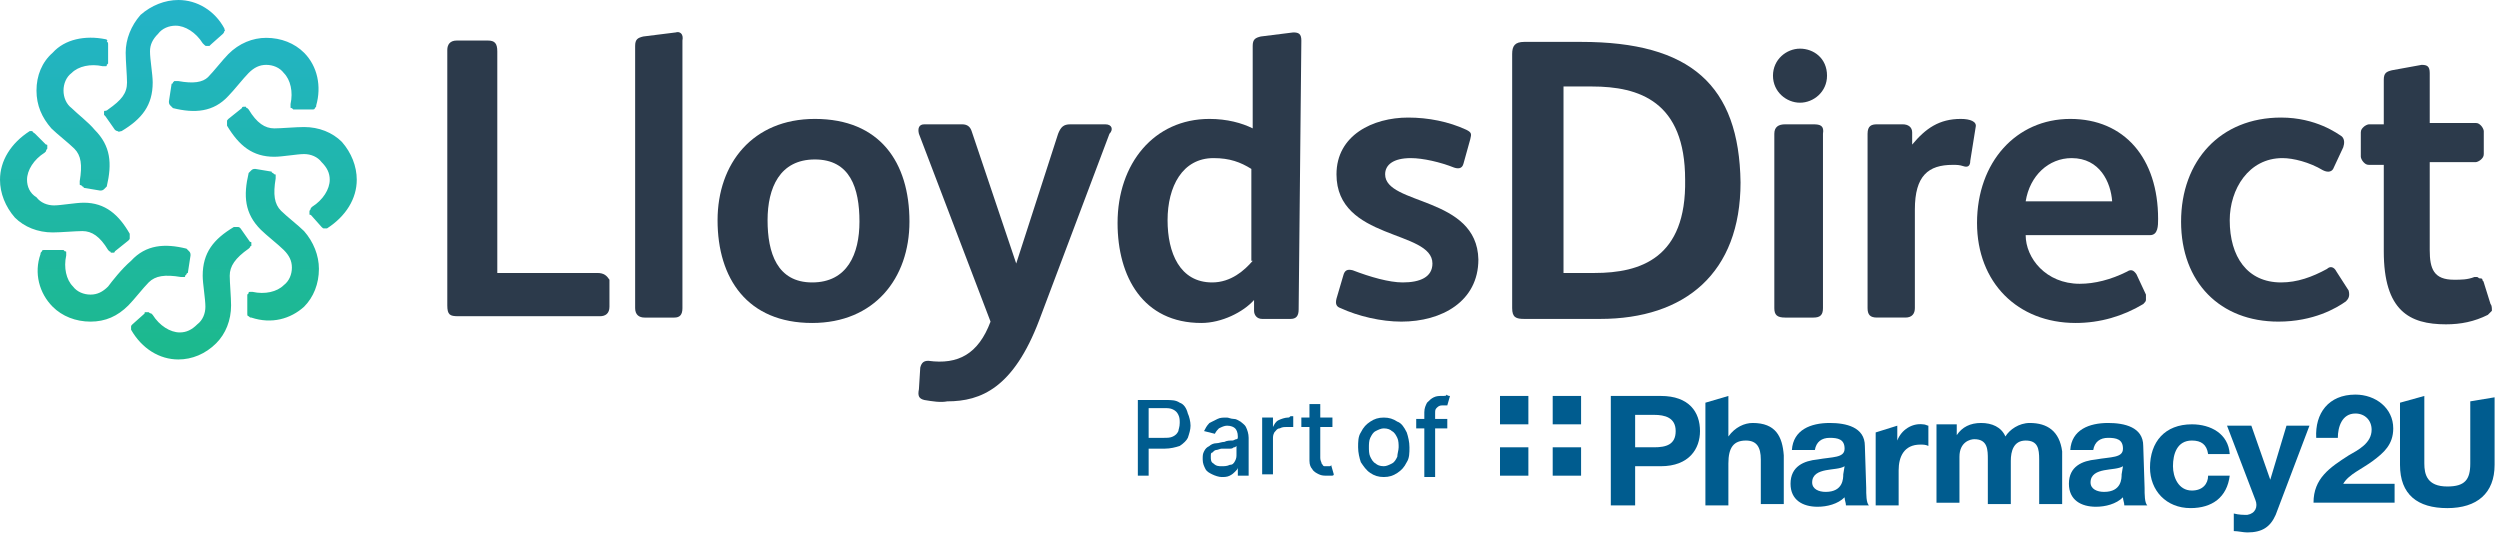
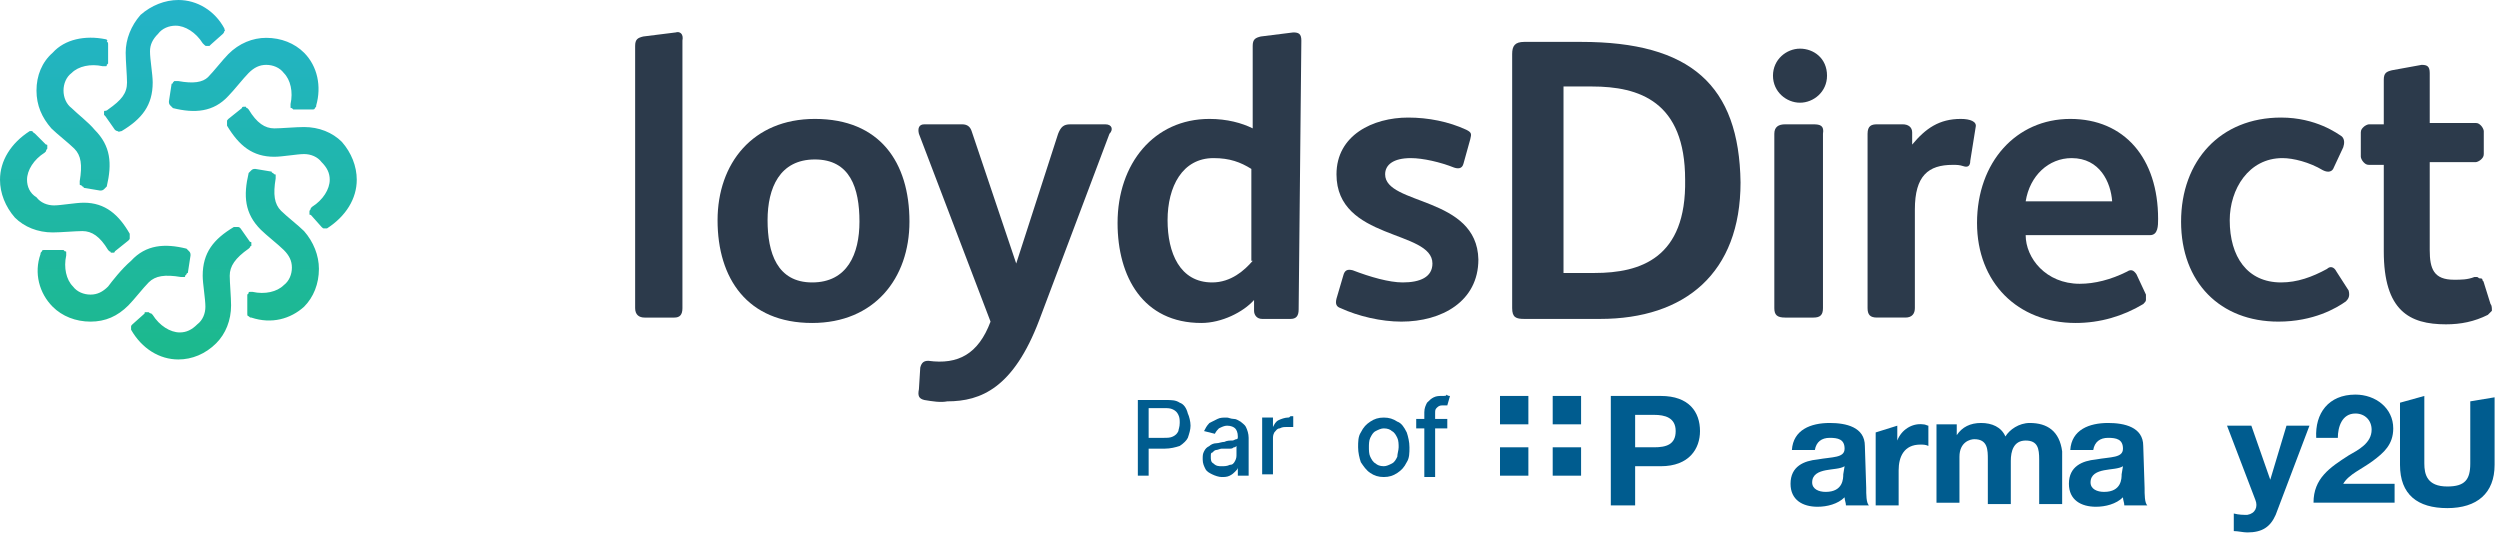
<svg xmlns="http://www.w3.org/2000/svg" version="1.1" id="Layer_1" x="0px" y="0px" viewBox="0 0 185 40" style="enable-background:new 0 0 185 40;">
  <style type="text/css">
	.st0{fill:#2C3A4B;}
	.st1{fill:url(#SVGID_1_);}
	.st2{fill:#005C8F;}
</style>
  <path class="st0" d="M172.9,20.1c-0.2-0.4-0.5-0.4-0.7-0.2c-1.1,0.6-2.2,1-3.4,1c-2.5,0-3.8-1.9-3.8-4.6c0-2.3,1.4-4.6,3.9-4.6&#10; c0.8,0,2,0.3,3,0.9c0.4,0.2,0.7,0.1,0.8-0.2l0.7-1.5c0.1-0.3,0.1-0.6-0.1-0.8c-0.3-0.2-1.9-1.4-4.5-1.4c-4.5,0-7.4,3.2-7.4,7.7&#10; c0,4.5,2.9,7.4,7.2,7.4c2.6,0,4.3-1,5-1.5c0.2-0.2,0.3-0.4,0.2-0.8L172.9,20.1z" />
  <path class="st0" d="M153.2,8.8c-4,0-6.9,3.2-6.9,7.7c0,4.4,3,7.4,7.3,7.4c1.8,0,3.5-0.5,5-1.4c0.1-0.1,0.2-0.2,0.2-0.3&#10; c0-0.1,0-0.3,0-0.4l-0.7-1.5c-0.2-0.3-0.4-0.4-0.7-0.2c-1.2,0.6-2.4,0.9-3.5,0.9c-2.5,0-4-1.9-4-3.6h9.2c0.6,0,0.6-0.7,0.6-1.2&#10; C159.7,11.7,157.2,8.8,153.2,8.8z M149.9,14.9c0.3-1.9,1.7-3.2,3.4-3.2c2.1,0,2.9,1.8,3,3.2H149.9z" />
-   <path class="st0" d="M44.2,20.2h-7.4V3.8c0-0.6-0.2-0.8-0.7-0.8h-2.3c-0.5,0-0.7,0.3-0.7,0.7v18.9c0,0.7,0.2,0.8,0.8,0.8h10.5&#10; c0.4,0,0.7-0.2,0.7-0.7v-2C44.9,20.4,44.7,20.2,44.2,20.2z" />
  <path class="st0" d="M50,2.4l-2.4,0.3C47.2,2.8,47,2.9,47,3.4v19.4c0,0.5,0.3,0.7,0.7,0.7h2.2c0.4,0,0.6-0.2,0.6-0.7V3&#10; C50.6,2.5,50.3,2.3,50,2.4z" />
  <path class="st0" d="M60.3,8.8c-4.6,0-7.2,3.3-7.2,7.5c0,4.3,2.2,7.6,7,7.6c4.6,0,7.2-3.3,7.2-7.5C67.3,12,65.1,8.8,60.3,8.8z&#10;  M60.1,20.9c-2.6,0-3.3-2.2-3.3-4.6c0-2.4,0.9-4.5,3.5-4.5c2.6,0,3.3,2.1,3.3,4.6C63.6,18.8,62.7,20.9,60.1,20.9L60.1,20.9z" />
  <path class="st0" d="M102.5,12.9c0-0.7,0.6-1.2,1.9-1.2c0.9,0,2.2,0.3,3.2,0.7c0.3,0.1,0.6,0.1,0.7-0.3l0.5-1.8&#10; c0.1-0.4,0.1-0.5-0.3-0.7c-1.3-0.6-2.8-0.9-4.3-0.9c-2.6,0-5.3,1.3-5.3,4.2c0,4.9,7.1,4.1,7.1,6.6c0,1-0.9,1.4-2.2,1.4&#10; c-1,0-2.4-0.4-3.7-0.9c-0.4-0.1-0.6,0-0.7,0.4l-0.5,1.7c-0.1,0.4,0,0.6,0.3,0.7c1.3,0.6,3,1,4.5,1c3,0,5.7-1.5,5.7-4.6&#10; C109.3,14.5,102.5,15.2,102.5,12.9z" />
  <path class="st0" d="M134.2,9.2h-2.1c-0.5,0-0.8,0.2-0.8,0.7v12.9c0,0.5,0.2,0.7,0.8,0.7h2.1c0.5,0,0.7-0.2,0.7-0.7V9.9&#10; C135,9.3,134.7,9.2,134.2,9.2z" />
  <path class="st0" d="M133.2,3.6c-1,0-2,0.8-2,2s1,2,2,2c1,0,2-0.8,2-2C135.2,4.3,134.2,3.6,133.2,3.6z" />
  <path class="st0" d="M117,3.1h-4.2c-0.7,0-0.9,0.3-0.9,0.9v18.8c0,0.7,0.3,0.8,0.9,0.8h5.6c6.3,0,10.4-3.4,10.4-10.1&#10; C128.7,6.3,125.1,3.1,117,3.1z M118,20.2h-2.3V6.4h2.1c3.5,0,6.9,1.1,6.9,6.9C124.8,19.1,121.4,20.2,118,20.2L118,20.2z" />
  <path class="st0" d="M81.8,9.2h-2.6c-0.5,0-0.7,0.2-0.9,0.7l-3.1,9.6l-3.3-9.8c-0.1-0.3-0.3-0.5-0.7-0.5h-2.8&#10; c-0.4,0-0.5,0.3-0.4,0.7l5.3,13.9c-0.9,2.4-2.4,3.2-4.6,2.9c-0.3,0-0.5,0.1-0.6,0.5L68,28.8c-0.1,0.5,0,0.7,0.4,0.8&#10; c0.6,0.1,1.2,0.2,1.7,0.1c2.5,0,4.9-1,6.8-6l5.2-13.8C82.4,9.6,82.3,9.2,81.8,9.2z" />
  <path class="st0" d="M146.2,9.4c0.1-0.4-0.4-0.6-1.1-0.6c-1.6,0-2.6,0.7-3.6,1.9l0-0.9c0-0.4-0.3-0.6-0.7-0.6h-1.9&#10; c-0.4,0-0.7,0.1-0.7,0.7v12.9c0,0.5,0.2,0.7,0.7,0.7h2.1c0.5,0,0.7-0.3,0.7-0.7v-7.3c0-2.5,1-3.3,2.8-3.3c0.3,0,0.5,0,0.8,0.1&#10; c0.3,0.1,0.5,0,0.5-0.4L146.2,9.4z" />
  <path class="st0" d="M96.3,3c0-0.5-0.2-0.6-0.6-0.6l-2.4,0.3c-0.4,0.1-0.6,0.2-0.6,0.7v6.1c-0.8-0.4-1.9-0.7-3.2-0.7&#10; c-4.1,0-6.8,3.3-6.8,7.7c0,4,1.9,7.4,6.2,7.4c1.5,0,3.1-0.8,3.9-1.7v0.8c0,0.3,0.2,0.6,0.6,0.6h2.1c0.4,0,0.6-0.2,0.6-0.7L96.3,3z&#10;  M92.7,19.3c-0.6,0.7-1.6,1.6-3,1.6c-2.4,0-3.3-2.2-3.3-4.6c0-2.5,1.1-4.6,3.4-4.6c1.2,0,2,0.3,2.8,0.8V19.3z" />
  <path class="st0" d="M184.3,22.5l-0.5-1.6c0-0.1-0.1-0.1-0.1-0.2s-0.1-0.1-0.2-0.1c-0.1,0-0.1-0.1-0.2-0.1c-0.1,0-0.1,0-0.2,0&#10; c-0.5,0.2-1,0.2-1.5,0.2c-1.5,0-1.8-0.8-1.8-2.2v-6.5h3.4c0.1,0,0.3-0.1,0.4-0.2c0.1-0.1,0.2-0.2,0.2-0.4V9.7c0-0.1-0.1-0.3-0.2-0.4&#10; c-0.1-0.1-0.2-0.2-0.4-0.2h-3.4V5.4c0-0.5-0.2-0.6-0.6-0.6L177,5.2c-0.4,0.1-0.6,0.2-0.6,0.7v3.3h-1.1c-0.1,0-0.3,0.1-0.4,0.2&#10; c-0.1,0.1-0.2,0.2-0.2,0.4v1.8c0,0.1,0.1,0.3,0.2,0.4c0.1,0.1,0.2,0.2,0.4,0.2h1.1l0,6.4c0,4.4,1.9,5.4,4.6,5.4&#10; c1.1,0,2.1-0.2,3.1-0.7c0.1-0.1,0.2-0.2,0.3-0.3C184.4,22.8,184.4,22.6,184.3,22.5L184.3,22.5z" />
  <linearGradient id="SVGID_1_" gradientUnits="userSpaceOnUse" x1="13.187" y1="15.436" x2="13.187" y2="42" gradientTransform="matrix(1 0 0 -1 0 42)">
    <stop offset="0" style="stop-color:#1CB98C" />
    <stop offset="1" style="stop-color:#23B3C9" />
  </linearGradient>
  <path class="st1" d="M16.6,2.1c0,0.1,0.1,0.2,0,0.2c0,0.1-0.1,0.2-0.1,0.2l-0.9,0.8c0,0-0.1,0.1-0.1,0.1c-0.1,0-0.1,0-0.2,0&#10; s-0.1,0-0.2-0.1c0,0-0.1-0.1-0.1-0.1c-0.5-0.8-1.3-1.3-2-1.3c-0.5,0-1,0.2-1.3,0.6c-0.4,0.4-0.6,0.8-0.6,1.3c0,0.6,0.2,1.7,0.2,2.3&#10; c0,1.7-0.8,2.7-2.3,3.6c-0.1,0-0.2,0.1-0.3,0c-0.1,0-0.2-0.1-0.2-0.1l-0.7-1c0,0-0.1-0.1-0.1-0.1c0-0.1,0-0.1,0-0.2&#10; c0-0.1,0-0.1,0.1-0.1S8,8.1,8,8.1c1-0.7,1.4-1.2,1.4-2c0-0.5-0.1-1.6-0.1-2.2c0-1,0.4-2,1.1-2.8C11.2,0.4,12.2,0,13.2,0&#10; C14.6,0,15.9,0.8,16.6,2.1z M3.9,3.9C3.1,4.6,2.7,5.6,2.7,6.7s0.4,2,1.1,2.8c0.4,0.4,1.3,1.1,1.7,1.5c0.5,0.5,0.6,1.2,0.4,2.4&#10; c0,0.1,0,0.1,0,0.2c0,0.1,0,0.1,0.1,0.1c0,0,0.1,0.1,0.1,0.1c0,0,0.1,0,0.1,0.1l1.2,0.2c0.1,0,0.2,0,0.3-0.1&#10; c0.1-0.1,0.1-0.1,0.2-0.2c0.4-1.7,0.3-3-0.9-4.2C6.6,9.1,5.7,8.4,5.3,8C4.9,7.7,4.7,7.2,4.7,6.7c0-0.5,0.2-1,0.6-1.3&#10; c0.5-0.5,1.4-0.7,2.3-0.5c0.1,0,0.1,0,0.2,0c0.1,0,0.1,0,0.1-0.1c0,0,0.1-0.1,0.1-0.1c0,0,0-0.1,0-0.2l0-1.2c0-0.1,0-0.2-0.1-0.2&#10; C8,3,7.9,2.9,7.8,2.9C6.3,2.6,4.8,2.9,3.9,3.9z M0,13.3c0,1,0.4,2,1.1,2.8c0.7,0.7,1.7,1.1,2.8,1.1c0.6,0,1.7-0.1,2.2-0.1&#10; c0.7,0,1.3,0.4,1.9,1.4c0,0,0.1,0.1,0.1,0.1c0,0,0.1,0,0.1,0.1c0.1,0,0.1,0,0.2,0c0,0,0.1,0,0.1-0.1l1-0.8c0.1-0.1,0.1-0.1,0.1-0.2&#10; c0-0.1,0-0.2,0-0.3C8.8,15.9,7.8,15,6.2,15c-0.6,0-1.7,0.2-2.2,0.2c-0.5,0-1-0.2-1.3-0.6C2.2,14.3,2,13.8,2,13.3&#10; c0-0.7,0.5-1.5,1.3-2c0,0,0.1-0.1,0.1-0.1c0,0,0-0.1,0.1-0.2c0-0.1,0-0.1,0-0.2c0-0.1,0-0.1-0.1-0.1L2.6,9.9&#10; C2.5,9.8,2.4,9.8,2.4,9.7c-0.1,0-0.2,0-0.2,0C0.8,10.6,0,11.9,0,13.3z M3.9,22.7c0.7,0.7,1.7,1.1,2.8,1.1s2-0.4,2.8-1.2&#10; c0.4-0.4,1.1-1.3,1.5-1.7c0.5-0.5,1.2-0.6,2.4-0.4c0.1,0,0.1,0,0.2,0s0.1,0,0.1-0.1c0,0,0.1-0.1,0.1-0.1c0,0,0-0.1,0.1-0.1l0.2-1.3&#10; c0-0.1,0-0.2-0.1-0.3c-0.1-0.1-0.1-0.1-0.2-0.2c-1.6-0.4-3-0.3-4.1,0.9C9,19.9,8.3,20.8,8,21.2c-0.4,0.4-0.8,0.6-1.3,0.6&#10; c-0.5,0-1-0.2-1.3-0.6c-0.5-0.5-0.7-1.4-0.5-2.3c0-0.1,0-0.1,0-0.2c0-0.1,0-0.1-0.1-0.1c0,0-0.1-0.1-0.1-0.1c0,0-0.1,0-0.2,0l-1.2,0&#10; c-0.1,0-0.2,0-0.2,0.1c-0.1,0.1-0.1,0.1-0.1,0.2C2.5,20.2,2.9,21.7,3.9,22.7L3.9,22.7z M13.2,26.6c1,0,2-0.4,2.8-1.2&#10; c0.7-0.7,1.1-1.7,1.1-2.8c0-0.6-0.1-1.7-0.1-2.2c0-0.7,0.4-1.3,1.4-2c0,0,0.1-0.1,0.1-0.1c0,0,0-0.1,0.1-0.1c0-0.1,0-0.1,0-0.2&#10; c0-0.1,0-0.1-0.1-0.1l-0.7-1c-0.1-0.1-0.1-0.1-0.2-0.1c-0.1,0-0.2,0-0.3,0c-1.5,0.9-2.3,1.9-2.3,3.6c0,0.6,0.2,1.7,0.2,2.3&#10; c0,0.5-0.2,1-0.6,1.3c-0.4,0.4-0.8,0.6-1.3,0.6c-0.7,0-1.5-0.5-2-1.3c0,0-0.1-0.1-0.1-0.1c0,0-0.1,0-0.2-0.1c-0.1,0-0.1,0-0.2,0&#10; c-0.1,0-0.1,0-0.1,0.1L9.8,24c-0.1,0.1-0.1,0.1-0.1,0.2c0,0.1,0,0.2,0,0.2C10.5,25.8,11.8,26.6,13.2,26.6L13.2,26.6z M22.5,22.7&#10; c0.7-0.7,1.1-1.7,1.1-2.8c0-1-0.4-2-1.1-2.8c-0.4-0.4-1.3-1.1-1.7-1.5c-0.5-0.5-0.6-1.2-0.4-2.4c0-0.1,0-0.1,0-0.2&#10; c0-0.1,0-0.1-0.1-0.1c0,0-0.1-0.1-0.1-0.1c0,0-0.1,0-0.1-0.1l-1.2-0.2c-0.1,0-0.2,0-0.3,0.1s-0.1,0.1-0.2,0.2&#10; c-0.4,1.7-0.3,3,0.9,4.2c0.4,0.4,1.3,1.1,1.7,1.5c0.4,0.4,0.6,0.8,0.6,1.3c0,0.5-0.2,1-0.6,1.3c-0.5,0.5-1.4,0.7-2.3,0.5&#10; c-0.1,0-0.1,0-0.2,0c-0.1,0-0.1,0-0.1,0.1c0,0-0.1,0.1-0.1,0.1c0,0,0,0.1,0,0.2l0,1.2c0,0.1,0,0.2,0.1,0.2c0.1,0.1,0.1,0.1,0.2,0.1&#10; C20.1,24,21.5,23.6,22.5,22.7L22.5,22.7z M26.4,13.3c0-1-0.4-2-1.1-2.8c-0.7-0.7-1.7-1.1-2.8-1.1c-0.6,0-1.7,0.1-2.2,0.1&#10; c-0.7,0-1.3-0.4-1.9-1.4c0,0-0.1-0.1-0.1-0.1c0,0-0.1,0-0.1-0.1c-0.1,0-0.1,0-0.2,0c0,0-0.1,0-0.1,0.1l-1,0.8&#10; c-0.1,0.1-0.1,0.1-0.1,0.2c0,0.1,0,0.2,0,0.3c0.9,1.5,1.9,2.3,3.5,2.3c0.6,0,1.7-0.2,2.2-0.2c0.5,0,1,0.2,1.3,0.6&#10; c0.4,0.4,0.6,0.8,0.6,1.3c0,0.7-0.5,1.5-1.3,2c0,0-0.1,0.1-0.1,0.1c0,0,0,0.1-0.1,0.2c0,0.1,0,0.1,0,0.2c0,0.1,0,0.1,0.1,0.1&#10; l0.8,0.9c0.1,0.1,0.1,0.1,0.2,0.1c0.1,0,0.2,0,0.2,0C25.6,16,26.4,14.7,26.4,13.3L26.4,13.3z M22.5,3.9c-0.7-0.7-1.7-1.1-2.8-1.1&#10; c-1,0-2,0.4-2.8,1.2c-0.4,0.4-1.1,1.3-1.5,1.7C15,6.1,14.3,6.2,13.2,6c-0.1,0-0.1,0-0.2,0C13,6,12.9,6,12.9,6c0,0-0.1,0.1-0.1,0.1&#10; c0,0,0,0.1-0.1,0.1l-0.2,1.3c0,0.1,0,0.2,0.1,0.3c0.1,0.1,0.1,0.1,0.2,0.2c1.6,0.4,3,0.3,4.1-0.9c0.4-0.4,1.1-1.3,1.5-1.7&#10; c0.4-0.4,0.8-0.6,1.3-0.6c0.5,0,1,0.2,1.3,0.6c0.5,0.5,0.7,1.4,0.5,2.3c0,0.1,0,0.1,0,0.2c0,0.1,0,0.1,0.1,0.1c0,0,0.1,0.1,0.1,0.1&#10; c0,0,0.1,0,0.2,0l1.2,0c0.1,0,0.2,0,0.2-0.1c0.1-0.1,0.1-0.1,0.1-0.2C23.8,6.4,23.5,4.9,22.5,3.9L22.5,3.9z" />
  <rect x="114.9" y="29.3" class="st2" width="2.1" height="2.1" />
  <path class="st2" d="M122.9,29.3h-3.7v8.1h1.8v-2.9h1.9c2.1,0,2.9-1.3,2.9-2.6C125.8,30.5,125,29.3,122.9,29.3z M122.4,33.1H121&#10; v-2.4h1.4c0.8,0,1.6,0.2,1.6,1.2C124,32.9,123.3,33.1,122.4,33.1z" />
-   <path class="st2" d="M129.7,31.3c-0.6,0-1.3,0.3-1.8,1h0v-3l-1.7,0.5v7.6h1.7v-3.1c0-1.2,0.4-1.7,1.3-1.7c0.8,0,1.1,0.5,1.1,1.4v3.3&#10; h1.7v-3.6C131.9,32.3,131.4,31.3,129.7,31.3z" />
  <path class="st2" d="M138,33c0-1.4-1.4-1.7-2.6-1.7c-1.4,0-2.7,0.5-2.8,2h1.7c0.1-0.6,0.5-0.9,1.1-0.9c0.6,0,1.1,0.1,1.1,0.8&#10; c0,0.7-0.9,0.6-2,0.8c-1,0.1-2,0.5-2,1.8c0,1.2,0.9,1.7,2,1.7c0.7,0,1.5-0.2,2-0.7c0,0.2,0.1,0.4,0.1,0.6h1.7&#10; c-0.2-0.2-0.2-0.8-0.2-1.3L138,33L138,33z M136.4,35.1c0,0.3,0,1.3-1.3,1.3c-0.5,0-1-0.2-1-0.7c0-0.6,0.5-0.8,1-0.9&#10; c0.5-0.1,1.1-0.1,1.4-0.3L136.4,35.1L136.4,35.1z" />
  <path class="st2" d="M140.4,32.6L140.4,32.6l0-1.1l-1.6,0.5v5.4h1.7v-2.6c0-1,0.4-1.9,1.6-1.9c0.2,0,0.4,0,0.6,0.1v-1.5&#10; c-0.1,0-0.2-0.1-0.4-0.1C141.5,31.3,140.7,31.8,140.4,32.6z" />
  <path class="st2" d="M150.2,31.3c-0.8,0-1.5,0.5-1.8,1c-0.3-0.7-1-1-1.8-1c-0.8,0-1.4,0.3-1.8,0.9h0v-0.8h-1.5v5.8h1.7v-3.4&#10; c0-1.1,0.8-1.3,1.1-1.3c1,0,1,0.8,1,1.5v3.3h1.7v-3.2c0-0.7,0.2-1.5,1.1-1.5c0.9,0,1,0.6,1,1.4v3.3h1.7v-3.9&#10; C152.4,31.9,151.5,31.3,150.2,31.3z" />
  <path class="st2" d="M158.6,33c0-1.4-1.4-1.7-2.6-1.7c-1.4,0-2.7,0.5-2.8,2h1.7c0.1-0.6,0.5-0.9,1.1-0.9c0.6,0,1.1,0.1,1.1,0.8&#10; c0,0.7-0.9,0.6-2,0.8c-1,0.1-2,0.5-2,1.8c0,1.2,0.9,1.7,2,1.7c0.7,0,1.5-0.2,2-0.7c0,0.2,0.1,0.4,0.1,0.6h1.7&#10; c-0.2-0.2-0.2-0.8-0.2-1.3L158.6,33L158.6,33z M157,35.1c0,0.3,0,1.3-1.3,1.3c-0.5,0-1-0.2-1-0.7c0-0.6,0.5-0.8,1-0.9&#10; c0.5-0.1,1.1-0.1,1.4-0.3L157,35.1L157,35.1z" />
-   <path class="st2" d="M162.2,36.3c-1,0-1.4-1-1.4-1.8c0-0.9,0.3-1.9,1.4-1.9c0.7,0,1.1,0.3,1.2,1h1.6c-0.1-1.5-1.4-2.2-2.8-2.2&#10; c-2,0-3.1,1.3-3.1,3.2c0,1.7,1.2,3,3,3c1.6,0,2.7-0.8,2.9-2.4h-1.6C163.4,35.8,163,36.3,162.2,36.3z" />
  <path class="st2" d="M168,35.5L168,35.5l-1.4-4h-1.8l2.1,5.5c0.2,0.5,0,1-0.6,1.1c-0.3,0-0.6,0-1-0.1v1.3c0.3,0,0.7,0.1,1,0.1&#10; c1.1,0,1.7-0.4,2.1-1.3l2.5-6.6h-1.7L168,35.5z" />
  <path class="st2" d="M175.6,34.1c0.8-0.6,1.5-1.2,1.5-2.4c0-1.5-1.3-2.5-2.8-2.5c-2,0-3,1.4-2.9,3.2h1.6c0-0.8,0.3-1.8,1.3-1.8&#10; c0.7,0,1.2,0.5,1.2,1.2c0,1-1,1.5-1.7,1.9c-1.4,0.9-2.6,1.7-2.6,3.5h6v-1.4h-3.8C173.8,35.1,174.8,34.7,175.6,34.1z" />
  <path class="st2" d="M182.8,29.7v4.6c0,1.2-0.4,1.7-1.7,1.7c-1.5,0-1.7-0.9-1.7-1.7v-5l-1.8,0.5v4.6c0,2.2,1.3,3.2,3.5,3.2&#10; s3.5-1.1,3.5-3.2v-5L182.8,29.7z" />
  <rect x="111" y="33.1" class="st2" width="2.1" height="2.1" />
  <rect x="114.9" y="33.1" class="st2" width="2.1" height="2.1" />
  <rect x="111" y="29.3" class="st2" width="2.1" height="2.1" />
  <path class="st2" d="M87.3,29.8c-0.3-0.2-0.6-0.2-1.1-0.2h-2v5.6H85v-2h1.2c0.4,0,0.8-0.1,1.1-0.2c0.3-0.2,0.5-0.4,0.6-0.6&#10; c0.1-0.3,0.2-0.6,0.2-0.9s-0.1-0.7-0.2-0.9C87.8,30.2,87.6,29.9,87.3,29.8z M87.2,31.9c-0.1,0.2-0.2,0.3-0.4,0.4&#10; c-0.2,0.1-0.4,0.1-0.7,0.1H85v-2.2h1.1c0.3,0,0.5,0,0.7,0.1c0.2,0.1,0.3,0.2,0.4,0.4s0.1,0.4,0.1,0.6C87.3,31.6,87.2,31.8,87.2,31.9&#10; z" />
  <path class="st2" d="M91.8,31.2c-0.2-0.1-0.3-0.2-0.5-0.2c-0.2,0-0.4-0.1-0.5-0.1c-0.3,0-0.5,0-0.7,0.1c-0.2,0.1-0.4,0.2-0.6,0.3&#10; c-0.2,0.2-0.3,0.4-0.4,0.6l0.8,0.2c0.1-0.2,0.2-0.3,0.3-0.4c0.2-0.1,0.4-0.2,0.6-0.2c0.3,0,0.5,0.1,0.6,0.2c0.1,0.1,0.2,0.3,0.2,0.6&#10; v0c0,0.1,0,0.2-0.1,0.2c-0.1,0-0.2,0.1-0.3,0.1c-0.2,0-0.4,0-0.6,0.1c-0.2,0-0.4,0.1-0.6,0.1c-0.2,0-0.4,0.1-0.5,0.2&#10; c-0.2,0.1-0.3,0.2-0.4,0.4c-0.1,0.2-0.1,0.3-0.1,0.6c0,0.3,0.1,0.5,0.2,0.7c0.1,0.2,0.3,0.3,0.5,0.4c0.2,0.1,0.5,0.2,0.7,0.2&#10; c0.2,0,0.4,0,0.6-0.1c0.2-0.1,0.3-0.2,0.4-0.3c0.1-0.1,0.2-0.2,0.2-0.3h0v0.6h0.8v-2.8c0-0.3-0.1-0.6-0.2-0.8&#10; C92.1,31.4,91.9,31.3,91.8,31.2z M91.5,33.6c0,0.2,0,0.3-0.1,0.5c-0.1,0.2-0.2,0.3-0.4,0.3c-0.2,0.1-0.4,0.1-0.6,0.1&#10; c-0.2,0-0.4,0-0.6-0.2c-0.2-0.1-0.2-0.3-0.2-0.5c0-0.2,0-0.3,0.1-0.3c0.1-0.1,0.2-0.2,0.3-0.2c0.1,0,0.3-0.1,0.4-0.1&#10; c0.1,0,0.2,0,0.3,0s0.2,0,0.3,0c0.1,0,0.2,0,0.3-0.1c0.1,0,0.1,0,0.2-0.1L91.5,33.6L91.5,33.6z" />
  <path class="st2" d="M95.3,30.9c-0.2,0-0.5,0.1-0.7,0.2c-0.2,0.1-0.3,0.3-0.4,0.5h0v-0.7h-0.8v4.2h0.8v-2.6c0-0.2,0-0.3,0.1-0.5&#10; c0.1-0.1,0.2-0.3,0.4-0.3c0.2-0.1,0.3-0.1,0.5-0.1c0.1,0,0.2,0,0.3,0s0.1,0,0.2,0v-0.8c0,0-0.1,0-0.2,0&#10; C95.4,30.9,95.4,30.9,95.3,30.9z" />
-   <path class="st2" d="M98.4,34.5c0,0-0.1,0-0.2,0c-0.1,0-0.2,0-0.2,0c-0.1,0-0.1-0.1-0.2-0.2c0-0.1-0.1-0.2-0.1-0.4v-2.3h0.9v-0.7&#10; h-0.9v-1h-0.8v1h-0.6v0.7h0.6v2.5c0,0.3,0.1,0.5,0.2,0.6c0.1,0.2,0.3,0.3,0.5,0.4c0.2,0.1,0.4,0.1,0.6,0.1c0.1,0,0.2,0,0.3,0&#10; c0.1,0,0.2,0,0.2-0.1l-0.2-0.7C98.5,34.4,98.5,34.5,98.4,34.5z" />
  <path class="st2" d="M103.4,31.2c-0.3-0.2-0.6-0.3-1-0.3s-0.7,0.1-1,0.3c-0.3,0.2-0.5,0.4-0.7,0.8c-0.2,0.3-0.2,0.7-0.2,1.1&#10; c0,0.4,0.1,0.8,0.2,1.1c0.2,0.3,0.4,0.6,0.7,0.8c0.3,0.2,0.6,0.3,1,0.3s0.7-0.1,1-0.3c0.3-0.2,0.5-0.4,0.7-0.8&#10; c0.2-0.3,0.2-0.7,0.2-1.1c0-0.4-0.1-0.8-0.2-1.1C103.9,31.6,103.7,31.3,103.4,31.2z M103.4,33.8c-0.1,0.2-0.2,0.4-0.4,0.5&#10; c-0.2,0.1-0.4,0.2-0.6,0.2c-0.3,0-0.5-0.1-0.6-0.2c-0.2-0.1-0.3-0.3-0.4-0.5c-0.1-0.2-0.1-0.5-0.1-0.7s0-0.5,0.1-0.7&#10; c0.1-0.2,0.2-0.4,0.4-0.5c0.2-0.1,0.4-0.2,0.6-0.2c0.3,0,0.5,0.1,0.6,0.2c0.2,0.1,0.3,0.3,0.4,0.5c0.1,0.2,0.1,0.5,0.1,0.7&#10; C103.5,33.3,103.4,33.6,103.4,33.8z" />
  <path class="st2" d="M106.7,29.3c-0.2,0-0.4,0-0.6,0.1c-0.2,0.1-0.3,0.2-0.5,0.4c-0.1,0.2-0.2,0.4-0.2,0.7v0.5h-0.6v0.7h0.6v3.6h0.8&#10; v-3.6h0.9v-0.7h-0.9v-0.4c0-0.2,0-0.3,0.1-0.4c0.1-0.1,0.2-0.2,0.4-0.2c0.1,0,0.2,0,0.2,0c0.1,0,0.1,0,0.2,0l0.2-0.7&#10; c-0.1,0-0.1,0-0.3-0.1C107.1,29.3,106.9,29.3,106.7,29.3z" />
</svg>